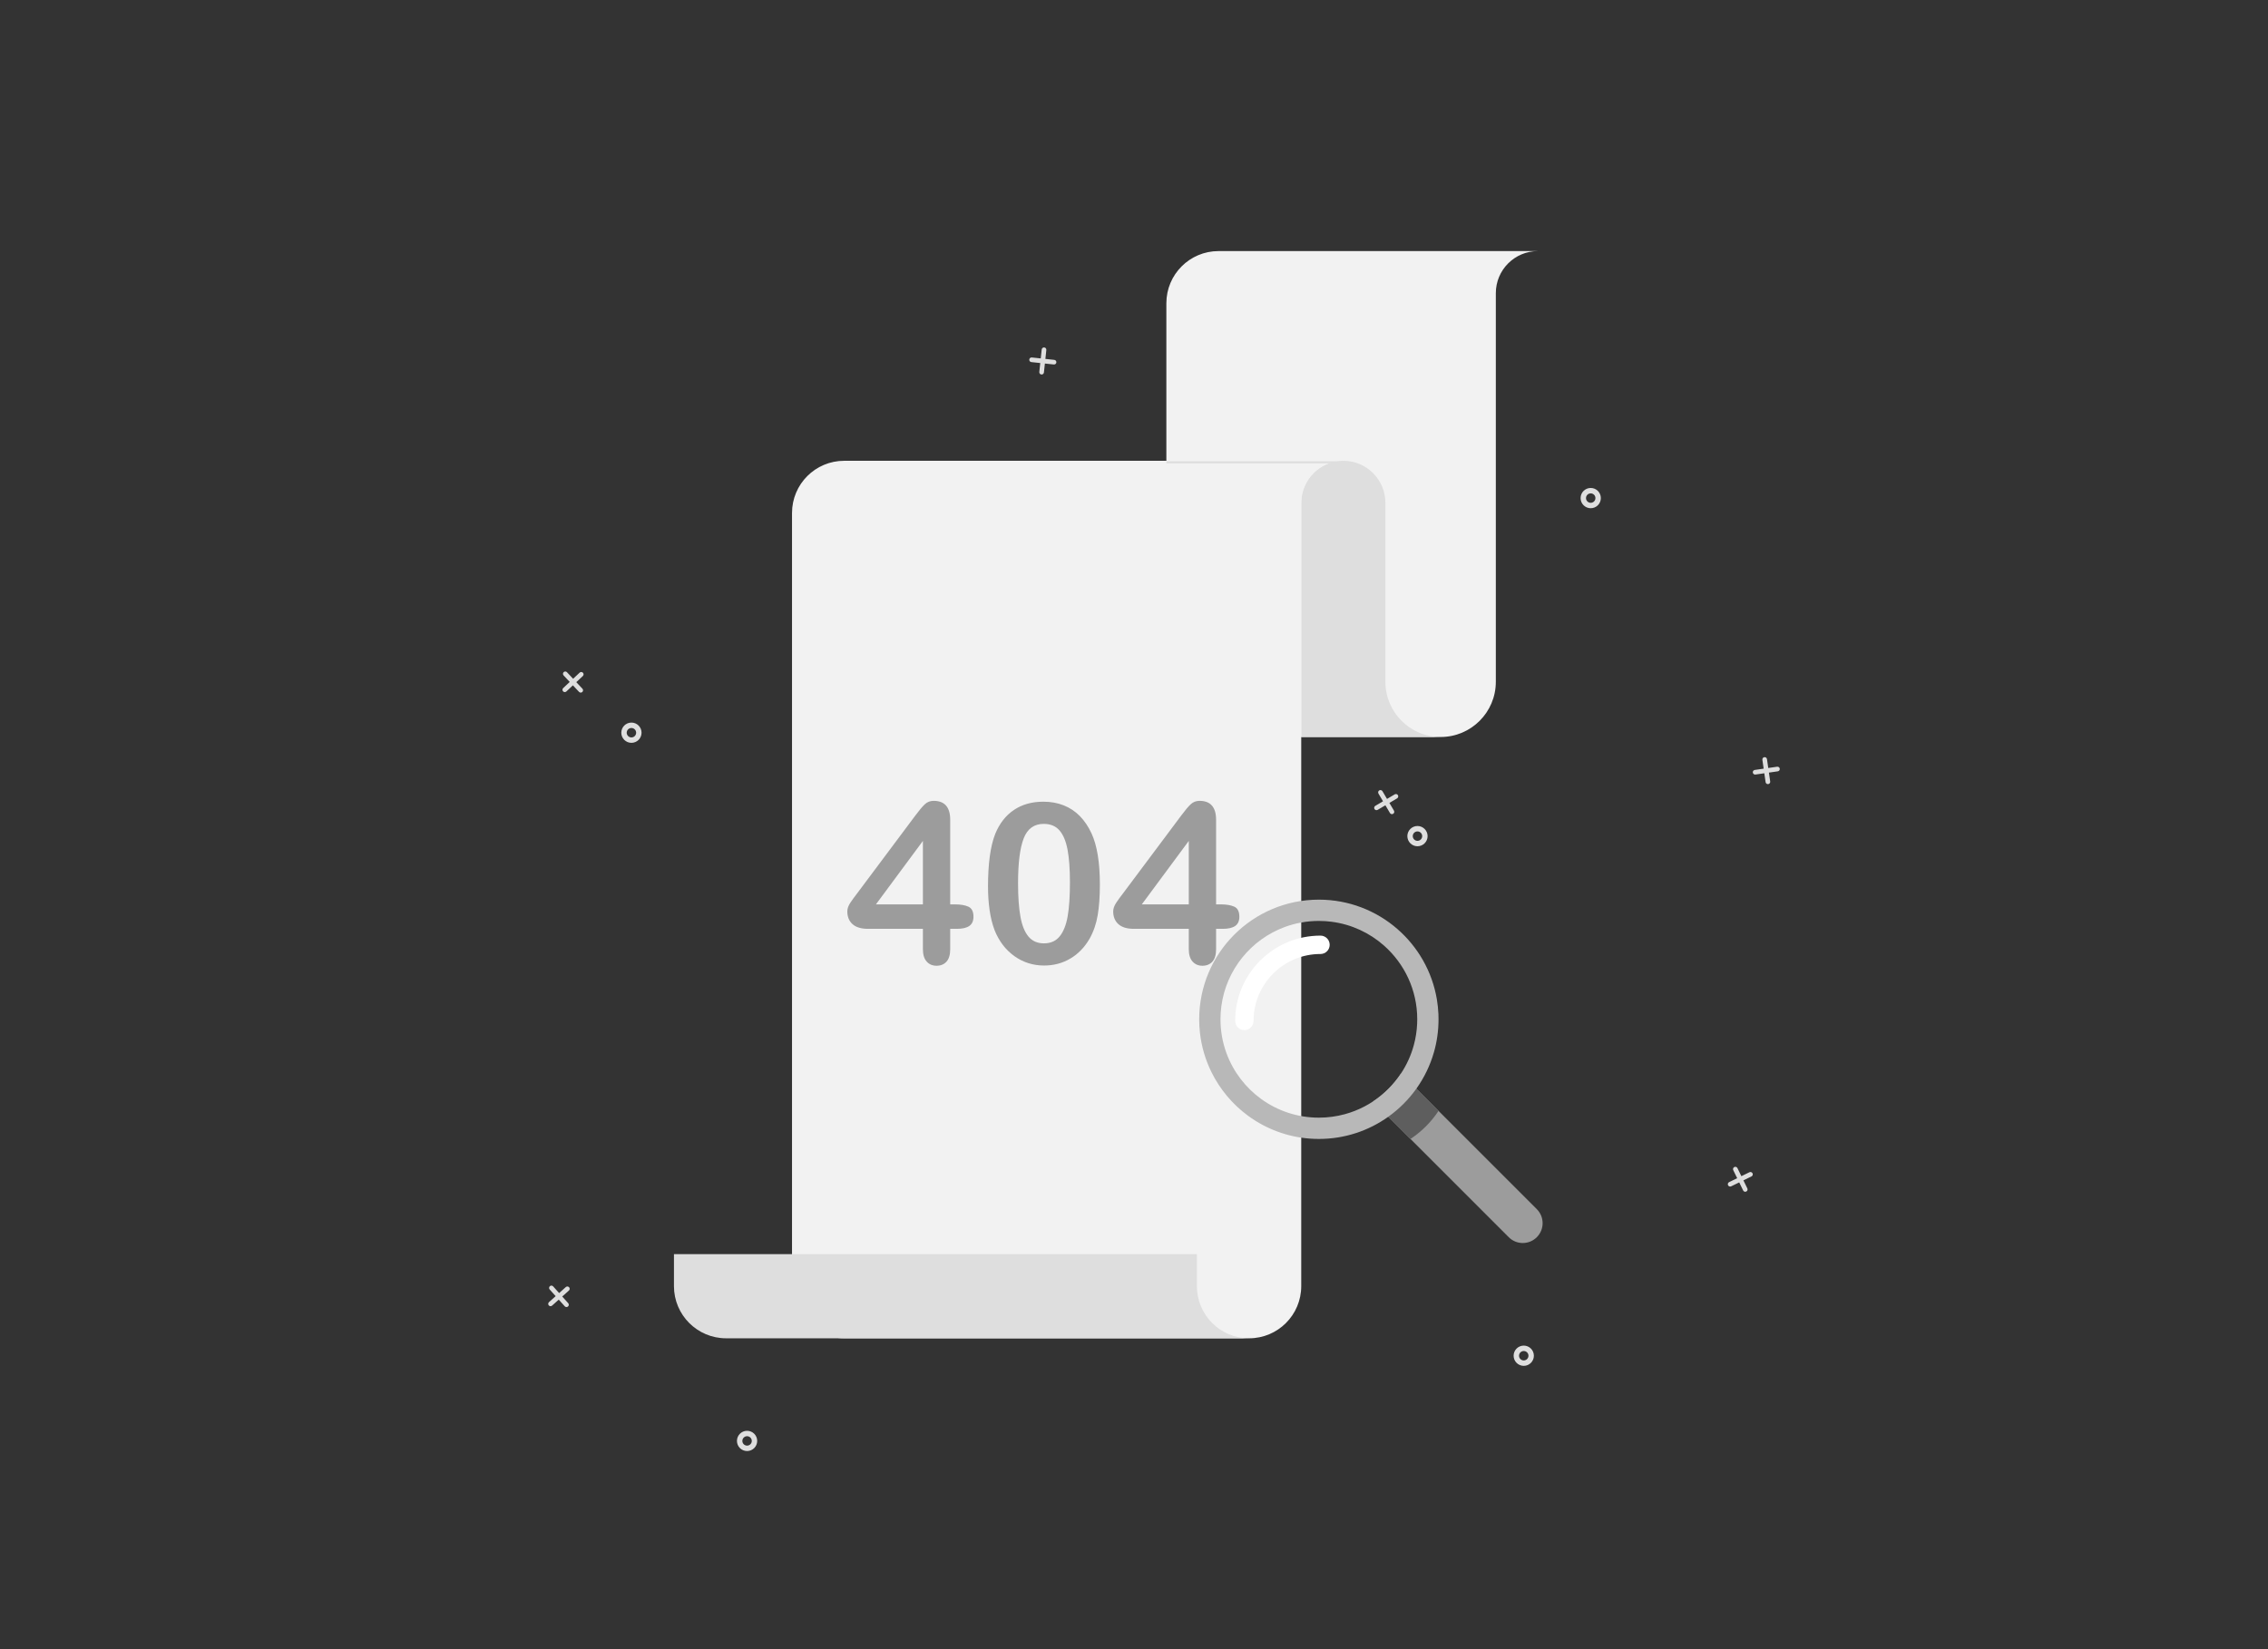
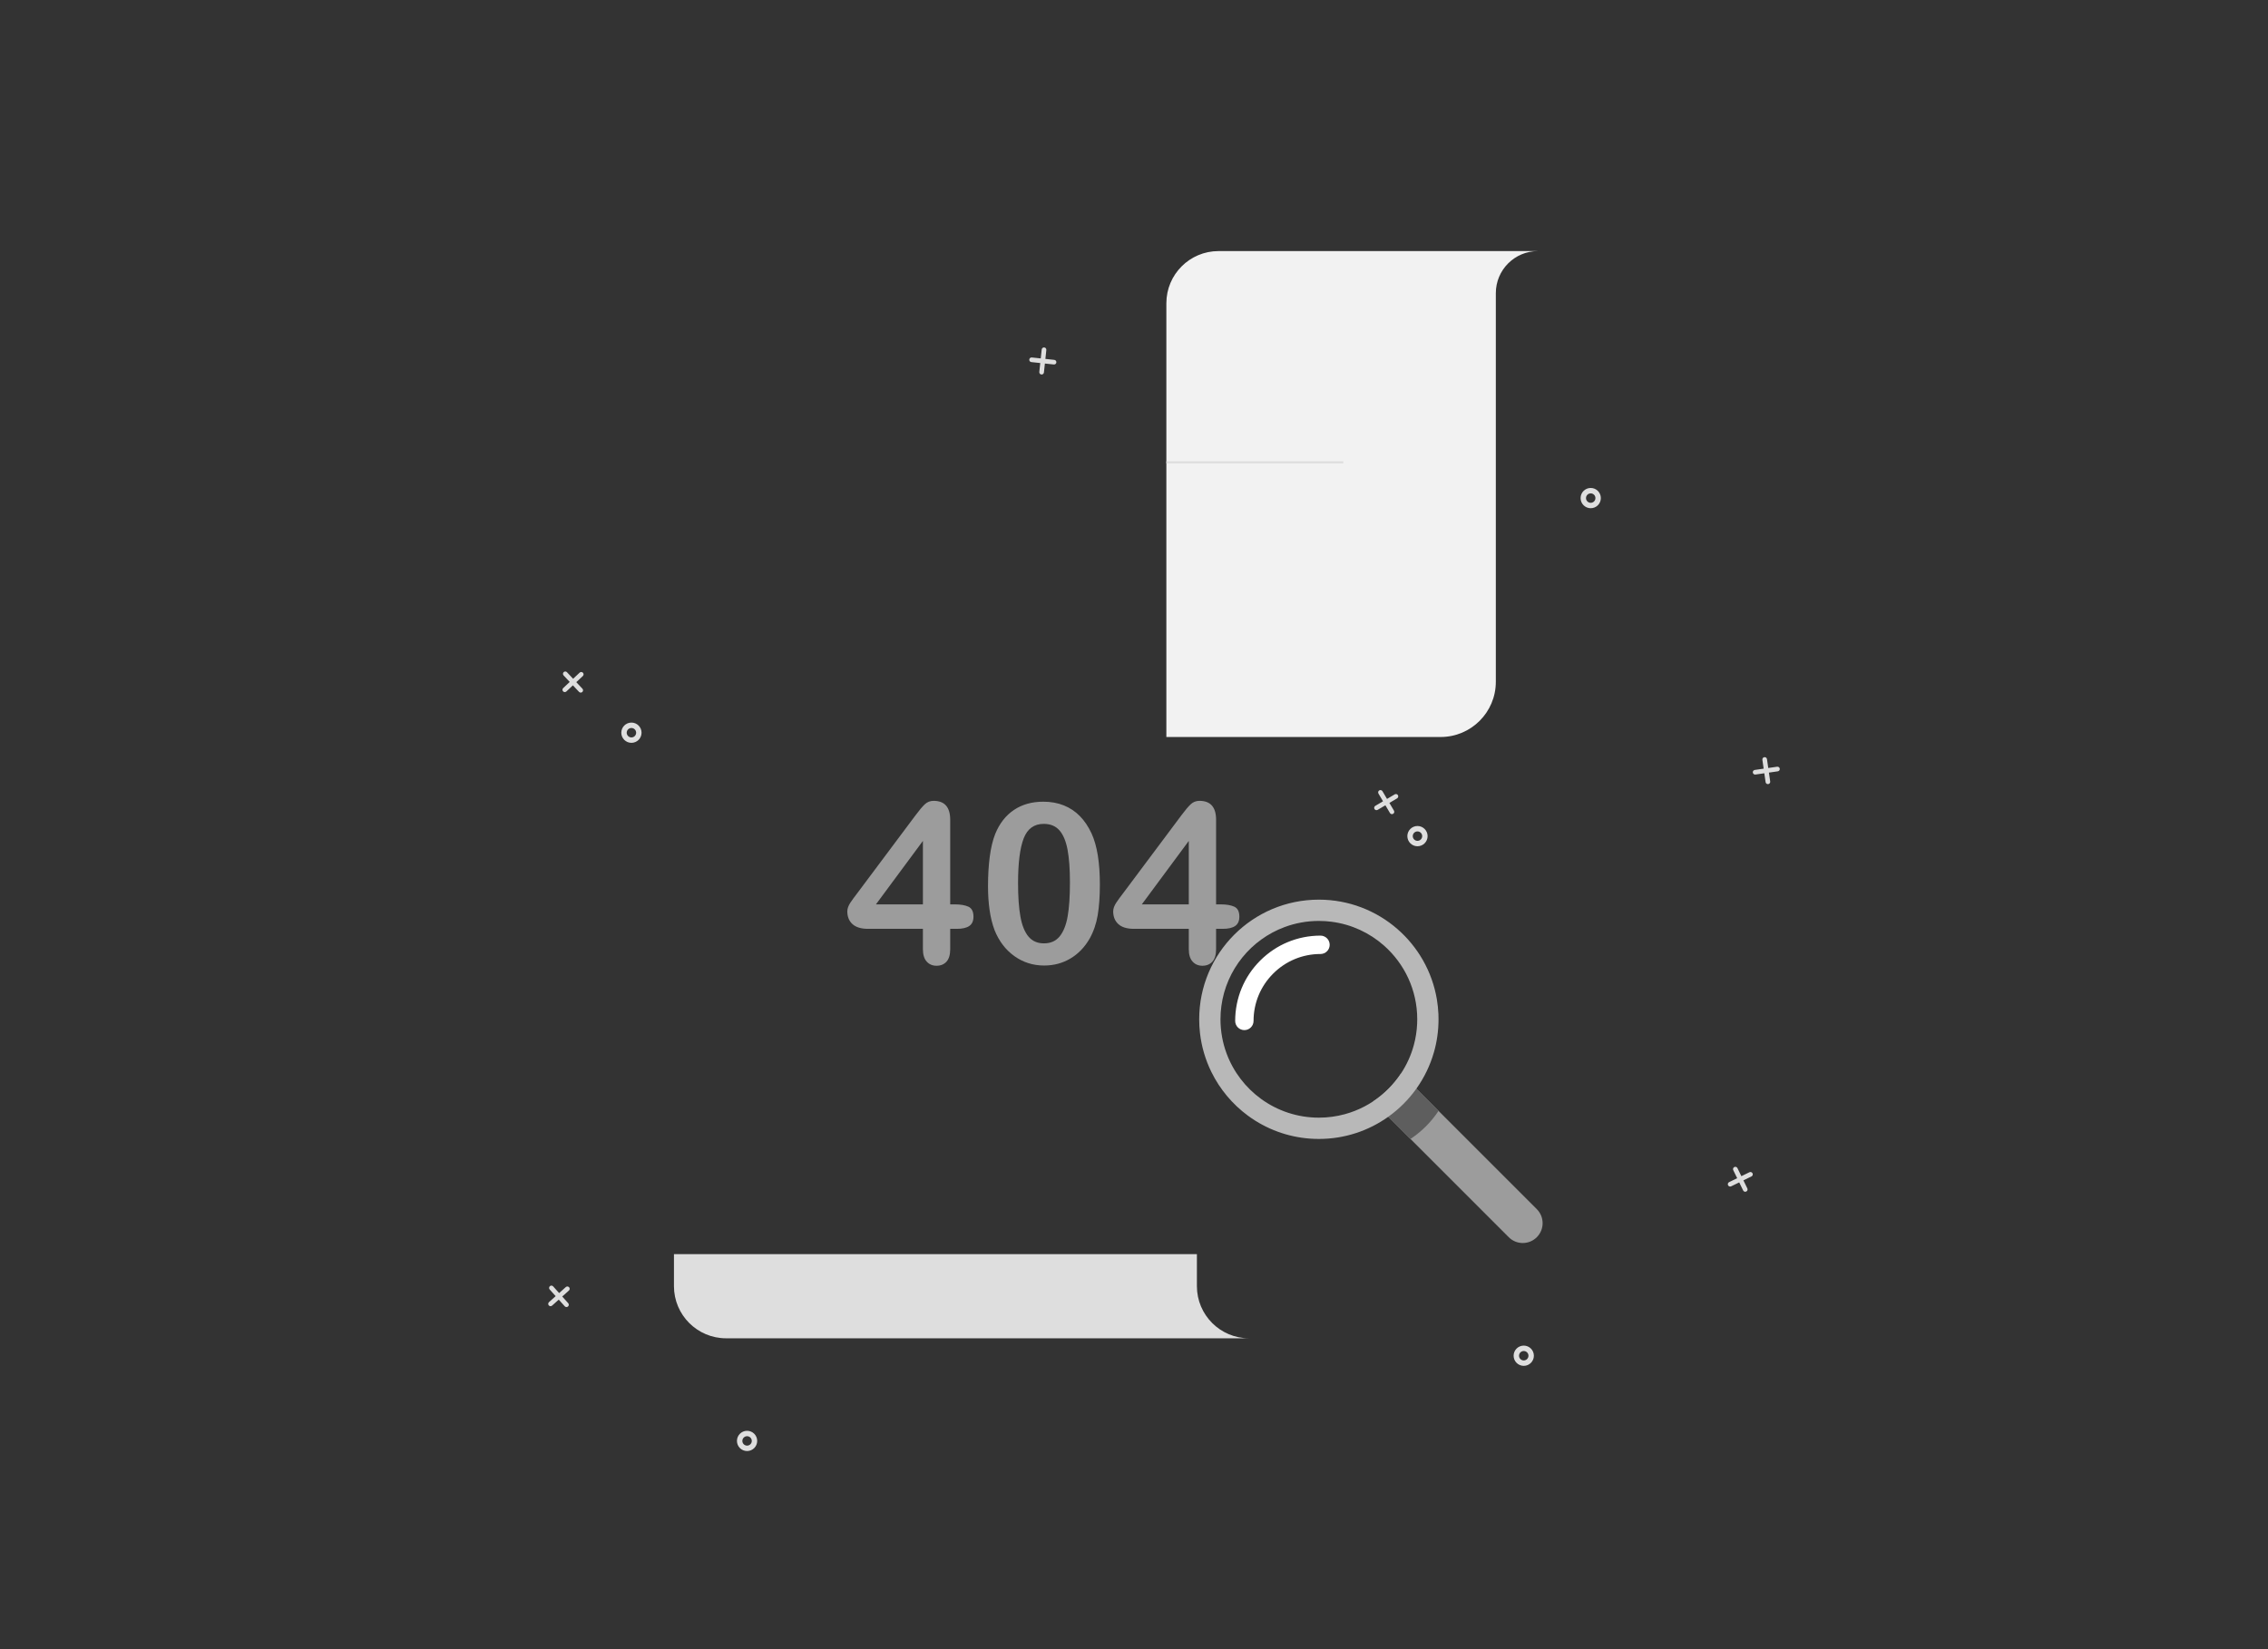
<svg xmlns="http://www.w3.org/2000/svg" enable-background="new 0 0 5500 4000" viewBox="0 0 5500 4000" id="404-error-in-document">
  <rect x="0" y="0" width="5500" height="4000" fill="#333333" stroke="none" />
  <g>
    <g>
      <path fill="#dedede" d="M3857.56 1232.66c-13.55 0-24.56-11.02-24.56-24.56s11.02-24.56 24.56-24.56c13.55 0 24.57 11.02 24.57 24.56S3871.11 1232.66 3857.56 1232.66zM3857.56 1196.66c-6.31 0-11.44 5.13-11.44 11.44 0 6.31 5.13 11.44 11.44 11.44 6.31 0 11.44-5.13 11.44-11.44C3869 1201.79 3863.87 1196.66 3857.56 1196.66zM3390.01 1928.67c-.77-1.3-1.99-2.22-3.45-2.59-1.46-.38-2.98-.16-4.27.61l-18.71 11.06-11.06-18.71c-.77-1.3-1.99-2.22-3.45-2.59-1.46-.38-2.98-.16-4.27.61-1.3.77-2.22 1.99-2.59 3.45-.38 1.46-.16 2.98.61 4.27l11.06 18.71-18.71 11.06c-1.3.77-2.22 1.99-2.59 3.45-.38 1.46-.16 2.98.61 4.27.77 1.3 1.99 2.22 3.45 2.59 1.46.37 2.98.16 4.27-.61l18.71-11.06 11.06 18.72c1.25 2.11 3.67 3.11 5.95 2.66.61-.12 1.21-.34 1.77-.68 2.68-1.58 3.57-5.05 1.99-7.72l-11.06-18.71 18.71-11.06C3390.7 1934.81 3391.59 1931.34 3390.01 1928.67zM3437.45 2052.56c-13.55 0-24.56-11.02-24.56-24.56s11.02-24.56 24.56-24.56c13.55 0 24.56 11.02 24.56 24.56S3450.99 2052.56 3437.45 2052.56zM3437.45 2016.56c-6.31 0-11.44 5.13-11.44 11.44s5.13 11.44 11.44 11.44c6.31 0 11.44-5.13 11.44-11.44S3443.75 2016.56 3437.45 2016.56zM4205.83 2830.61c-1.35.66-2.37 1.81-2.86 3.23-.49 1.42-.4 2.96.26 4.31l9.52 19.54-19.54 9.52c-1.35.66-2.37 1.81-2.86 3.23-.49 1.43-.4 2.95.26 4.31.66 1.35 1.81 2.37 3.23 2.86 1.42.49 2.95.4 4.31-.26l19.54-9.52 9.52 19.54c.66 1.35 1.81 2.37 3.23 2.86 1.42.49 2.95.4 4.31-.26 1.35-.66 2.37-1.81 2.86-3.23.49-1.43.4-2.95-.26-4.31l-9.52-19.54 19.54-9.52c2.21-1.08 3.4-3.41 3.13-5.72-.07-.62-.25-1.23-.53-1.82-1.36-2.8-4.74-3.96-7.54-2.6l-19.54 9.52-9.52-19.54C4212.01 2830.41 4208.63 2829.25 4205.83 2830.61zM3695.16 3312.83c-13.55 0-24.56-11.02-24.56-24.56 0-13.55 11.02-24.56 24.56-24.56s24.56 11.02 24.56 24.56C3719.73 3301.81 3708.71 3312.83 3695.16 3312.83zM3695.16 3276.83c-6.31 0-11.44 5.13-11.44 11.44 0 6.31 5.13 11.44 11.44 11.44s11.44-5.13 11.44-11.44C3706.6 3281.96 3701.47 3276.83 3695.16 3276.83zM1333.44 3119.63c-1.12 1.01-1.78 2.39-1.87 3.89-.08 1.51.43 2.95 1.43 4.07l14.51 16.18-16.18 14.51c-1.12 1.01-1.78 2.39-1.87 3.89-.08 1.51.43 2.95 1.43 4.07 1.01 1.12 2.39 1.78 3.89 1.87 1.5.08 2.95-.43 4.07-1.43l16.18-14.51 14.51 16.18c1.01 1.12 2.39 1.78 3.89 1.87 1.5.08 2.95-.43 4.07-1.43 1.12-1.01 1.78-2.39 1.87-3.89.08-1.51-.43-2.95-1.43-4.07l-14.51-16.18 16.18-14.51c1.83-1.64 2.33-4.21 1.44-6.36-.24-.57-.57-1.12-1.01-1.6-2.08-2.32-5.65-2.51-7.96-.43l-16.18 14.51-14.51-16.18C1339.32 3117.75 1335.75 3117.55 1333.44 3119.63zM1811.68 3519.47c-13.55 0-24.56-11.02-24.56-24.56s11.02-24.56 24.56-24.56c13.55 0 24.56 11.02 24.56 24.56S1825.22 3519.47 1811.68 3519.47zM1811.68 3483.47c-6.31 0-11.44 5.13-11.44 11.44s5.13 11.44 11.44 11.44 11.44-5.13 11.44-11.44S1817.98 3483.47 1811.68 3483.47zM1367 1630.23c-1.1 1.03-1.73 2.43-1.78 3.93-.05 1.51.49 2.94 1.52 4.04l14.87 15.85-15.85 14.87c-1.1 1.03-1.73 2.43-1.78 3.93-.05 1.51.49 2.94 1.52 4.04 1.03 1.1 2.43 1.73 3.93 1.78 1.51.05 2.94-.49 4.04-1.52l15.85-14.87 14.87 15.85c1.03 1.1 2.43 1.73 3.93 1.78 1.51.05 2.94-.49 4.04-1.52 1.1-1.03 1.73-2.43 1.78-3.93.05-1.51-.49-2.94-1.52-4.04l-14.87-15.85 15.85-14.87c1.79-1.68 2.24-4.26 1.3-6.39-.25-.57-.6-1.1-1.05-1.58-2.13-2.27-5.7-2.38-7.97-.25l-15.85 14.87-14.87-15.85C1372.84 1628.22 1369.27 1628.1 1367 1630.23zM1531.25 1801.72c-13.55 0-24.56-11.02-24.56-24.56s11.02-24.56 24.56-24.56c13.55 0 24.56 11.02 24.56 24.56S1544.79 1801.72 1531.25 1801.72zM1531.25 1765.72c-6.31 0-11.44 5.13-11.44 11.44 0 6.31 5.13 11.44 11.44 11.44 6.31 0 11.44-5.13 11.44-11.44C1542.68 1770.85 1537.55 1765.72 1531.25 1765.72zM4278.62 1836.48c-1.49.22-2.81 1-3.71 2.2-.9 1.21-1.28 2.69-1.06 4.18l3.1 21.51-21.51 3.1c-1.49.21-2.81 1-3.71 2.2-.9 1.21-1.28 2.69-1.07 4.18.22 1.49 1 2.81 2.2 3.71 1.21.9 2.69 1.28 4.18 1.07l21.51-3.1 3.1 21.51c.22 1.49 1 2.81 2.2 3.71 1.21.9 2.69 1.28 4.18 1.06 1.49-.21 2.81-1 3.71-2.2.9-1.21 1.28-2.69 1.06-4.18l-3.1-21.51 21.52-3.1c2.43-.35 4.27-2.21 4.73-4.49.12-.61.14-1.25.05-1.9-.44-3.08-3.31-5.22-6.39-4.78l-21.51 3.1-3.1-21.51C4284.57 1838.18 4281.7 1836.03 4278.62 1836.48zM2532.38 842.7c-1.5-.16-2.97.27-4.14 1.22-1.17.95-1.91 2.29-2.06 3.79l-2.3 21.61-21.61-2.3c-1.5-.16-2.97.27-4.14 1.22-1.17.95-1.91 2.29-2.07 3.79-.16 1.5.27 2.97 1.22 4.14.95 1.17 2.29 1.91 3.79 2.06l21.62 2.3-2.3 21.61c-.16 1.5.27 2.97 1.22 4.14.95 1.17 2.29 1.9 3.79 2.06 1.5.16 2.97-.27 4.14-1.22 1.17-.95 1.91-2.29 2.06-3.79l2.3-21.61 21.62 2.3c2.44.26 4.69-1.09 5.69-3.19.27-.56.45-1.17.51-1.82.33-3.09-1.92-5.88-5.01-6.2l-21.61-2.3 2.3-21.61C2537.72 845.82 2535.47 843.03 2532.38 842.7z" />
    </g>
    <g>
      <g>
        <path fill="#f2f2f2" d="M3729.49,609c-56.35,0-102.04,45.67-102.04,102.03v942.62c0,73.95-59.96,133.92-133.92,133.92h-665.05V735.5     c0-69.87,56.65-126.5,126.52-126.5H3729.49z" />
-         <path fill="#dedede" d="M3493.54,1787.56h-337.98v-567.88c0-56.35,45.68-102.04,102.04-102.04c28.18,0,53.69,11.42,72.15,29.88     c18.47,18.47,29.88,43.98,29.88,72.15v433.96C3359.63,1727.59,3419.58,1787.56,3493.54,1787.56z" />
-         <path fill="#f2f2f2" d="M3257.59,1117.64c-56.35,0-102.04,45.68-102.04,102.04v1899.82c0,34.93-14.17,66.56-37.06,89.45     c-22.89,22.9-54.52,37.06-89.45,37.06H2047.2c-69.86,0-126.51-56.63-126.51-126.51V1244.15c0-69.87,56.64-126.51,126.51-126.51     H3257.59z" />
        <path fill="#dedede" d="M3029.05,3246H1760.87c-69.87,0-126.51-56.64-126.51-126.51v-77.57h1268.17v77.57     C2902.54,3189.37,2959.17,3246,3029.05,3246z" />
      </g>
      <g>
        <path fill="#9c9c9c" d="M2238.09 2302.13v-49.27h-132.98c-16.78 0-29.36-3.8-37.75-11.39-8.39-7.59-12.58-17.92-12.58-30.99 0-3.35.62-6.75 1.85-10.2 1.23-3.44 3.09-7.06 5.56-10.86 2.47-3.8 5.03-7.46 7.68-10.99 2.65-3.53 5.92-7.86 9.8-12.98l140.4-187.81c9.18-12.36 16.73-21.32 22.65-26.89 5.91-5.56 13.02-8.34 21.32-8.34 26.84 0 40.26 15.36 40.26 46.09v205.03h11.39c13.6 0 24.5 1.85 32.72 5.56 8.21 3.71 12.32 11.83 12.32 24.37 0 10.24-3.36 17.71-10.07 22.38-6.71 4.68-16.78 7.02-30.2 7.02h-16.16v49.27c0 13.6-3 23.71-9.01 30.33-6.01 6.62-14.04 9.93-24.11 9.93-9.89 0-17.88-3.4-23.97-10.2C2241.14 2325.4 2238.09 2315.37 2238.09 2302.13zM2124.19 2193.52h113.91v-153.91L2124.19 2193.52zM2667.23 2145.3c0 28.97-1.77 53.87-5.3 74.7-3.53 20.84-10.07 39.74-19.6 56.69-12.01 20.84-27.55 36.91-46.62 48.21-19.07 11.3-40.27 16.95-63.58 16.95-26.85 0-50.91-7.59-72.19-22.78-21.28-15.19-37.31-36.2-48.08-63.05-5.48-14.66-9.5-30.86-12.05-48.61-2.56-17.75-3.84-36.95-3.84-57.62 0-26.66 1.41-50.68 4.24-72.05 2.82-21.37 7.24-39.74 13.24-55.1 10.42-25.43 25.56-44.81 45.43-58.15 19.87-13.33 43.58-20 71.13-20 18.19 0 34.7 2.96 49.54 8.87 14.83 5.92 27.86 14.57 39.07 25.96 11.21 11.39 20.7 25.48 28.48 42.25C2660.52 2050.74 2667.23 2091.97 2667.23 2145.3zM2594.65 2140.01c0-32.32-1.95-58.76-5.83-79.34-3.89-20.57-10.42-36.11-19.6-46.62-9.18-10.5-21.9-15.76-38.15-15.76-23.31 0-39.52 11.75-48.61 35.23-9.1 23.49-13.64 59.69-13.64 108.61 0 33.2 1.94 60.4 5.83 81.59 3.88 21.19 10.42 37.22 19.6 48.08 9.18 10.86 21.63 16.29 37.35 16.29 16.25 0 28.96-5.65 38.15-16.95 9.18-11.3 15.63-27.46 19.34-48.48C2592.8 2201.64 2594.65 2174.09 2594.65 2140.01zM2882.86 2302.13v-49.27h-132.98c-16.78 0-29.36-3.8-37.75-11.39-8.39-7.59-12.58-17.92-12.58-30.99 0-3.35.62-6.75 1.85-10.2 1.23-3.44 3.09-7.06 5.56-10.86 2.47-3.8 5.03-7.46 7.68-10.99 2.65-3.53 5.92-7.86 9.8-12.98l140.4-187.81c9.18-12.36 16.73-21.32 22.65-26.89 5.92-5.56 13.02-8.34 21.32-8.34 26.84 0 40.27 15.36 40.27 46.09v205.03h11.39c13.6 0 24.5 1.85 32.71 5.56 8.21 3.71 12.32 11.83 12.32 24.37 0 10.24-3.36 17.71-10.07 22.38-6.71 4.68-16.78 7.02-30.2 7.02h-16.16v49.27c0 13.6-3.01 23.71-9.01 30.33-6.01 6.62-14.04 9.93-24.11 9.93-9.89 0-17.88-3.4-23.97-10.2S2882.86 2315.37 2882.86 2302.13zM2768.95 2193.52h113.91v-153.91L2768.95 2193.52z" />
      </g>
      <line x1="2828.49" x2="3257.59" y1="1121.33" y2="1121.33" fill="none" stroke="#dedede" stroke-miterlimit="10" stroke-width="5" />
    </g>
    <g>
      <g>
        <path fill="#9c9c9c" d="M3726.83,3000.8L3726.83,3000.8c-18.79,18.8-49.26,18.8-68.05,0.01l-292.13-292.14l-37.12-37.12     c27.03-17.84,50.21-41.02,68.04-68.05l329.26,329.26C3745.62,2951.56,3745.62,2982.01,3726.83,3000.8z" />
        <path fill="#5e5e5e" d="M3412.37,2618.3l76.12,76.13c-17.83,27.03-41.01,50.2-68.03,68.05h-0.01l-39-39.01l-37.12-37.12     C3371.36,2668.51,3394.54,2645.33,3412.37,2618.3z" />
        <g>
          <path fill="#b8b8b8" d="M3488.23,2459.76c-0.52-12.32-1.81-24.44-3.83-36.32c-11.44-67.53-46.21-127.13-95.73-170.2      c-50.96-44.34-117.53-71.18-190.38-71.18c-160.27,0-290.2,129.93-290.2,290.21c0,11.1,0.63,22.04,1.84,32.82      c3.8,33.77,13.39,65.77,27.77,95.01v0.01c20.64,42.02,51.16,78.31,88.52,105.86c6.07,4.48,12.33,8.73,18.75,12.74      c44.49,27.73,97.04,43.76,153.32,43.76c62.76,0,120.88-19.92,168.35-53.8c0,0,0.01,0,0.01-0.01      c26.28-18.74,49.29-41.75,68.04-68.03v-0.01h0.01c18.83-26.41,33.36-56.1,42.54-88.04c7.32-25.5,11.25-52.44,11.25-80.31      C3488.49,2468.08,3488.4,2463.91,3488.23,2459.76z M3198.3,2710.84c-52.2,0-100.49-16.77-139.77-45.21      c-38.13-27.6-67.77-66.21-84.28-111.17c-9.4-25.62-14.53-53.31-14.53-82.19c0-10.87,0.73-21.56,2.14-32.04      c11.87-88.47,72.24-161.58,153.47-191.71c25.83-9.58,53.79-14.82,82.96-14.82c10.55,0,20.94,0.68,31.13,2.02      c48.37,6.29,92.19,27.08,126.96,57.87c49.37,43.71,80.49,107.56,80.49,178.69c0,3.63-0.08,7.25-0.25,10.84      c-0.77,17.51-3.45,34.53-7.81,50.87c-6.68,25.04-17.33,48.45-31.24,69.52c-17.84,27.02-41.02,50.21-68.04,68.05      c-6.63,4.37-13.49,8.42-20.57,12.13c-15.11,7.92-31.17,14.28-47.98,18.83C3241.01,2707.95,3219.99,2710.84,3198.3,2710.84z" />
          <g>
            <path fill="#fff" d="M3017.64,2498.51c-12.3,0-22.28-9.98-22.28-22.28c0-55.26,21.52-107.22,60.6-146.3       c39.08-39.08,91.03-60.6,146.3-60.6c12.3,0,22.28,9.98,22.28,22.28c0,12.3-9.98,22.28-22.28,22.28       c-43.36,0-84.13,16.89-114.79,47.55c-30.66,30.66-47.55,71.43-47.55,114.79C3039.92,2488.54,3029.94,2498.51,3017.64,2498.51z" />
          </g>
        </g>
      </g>
    </g>
  </g>
</svg>